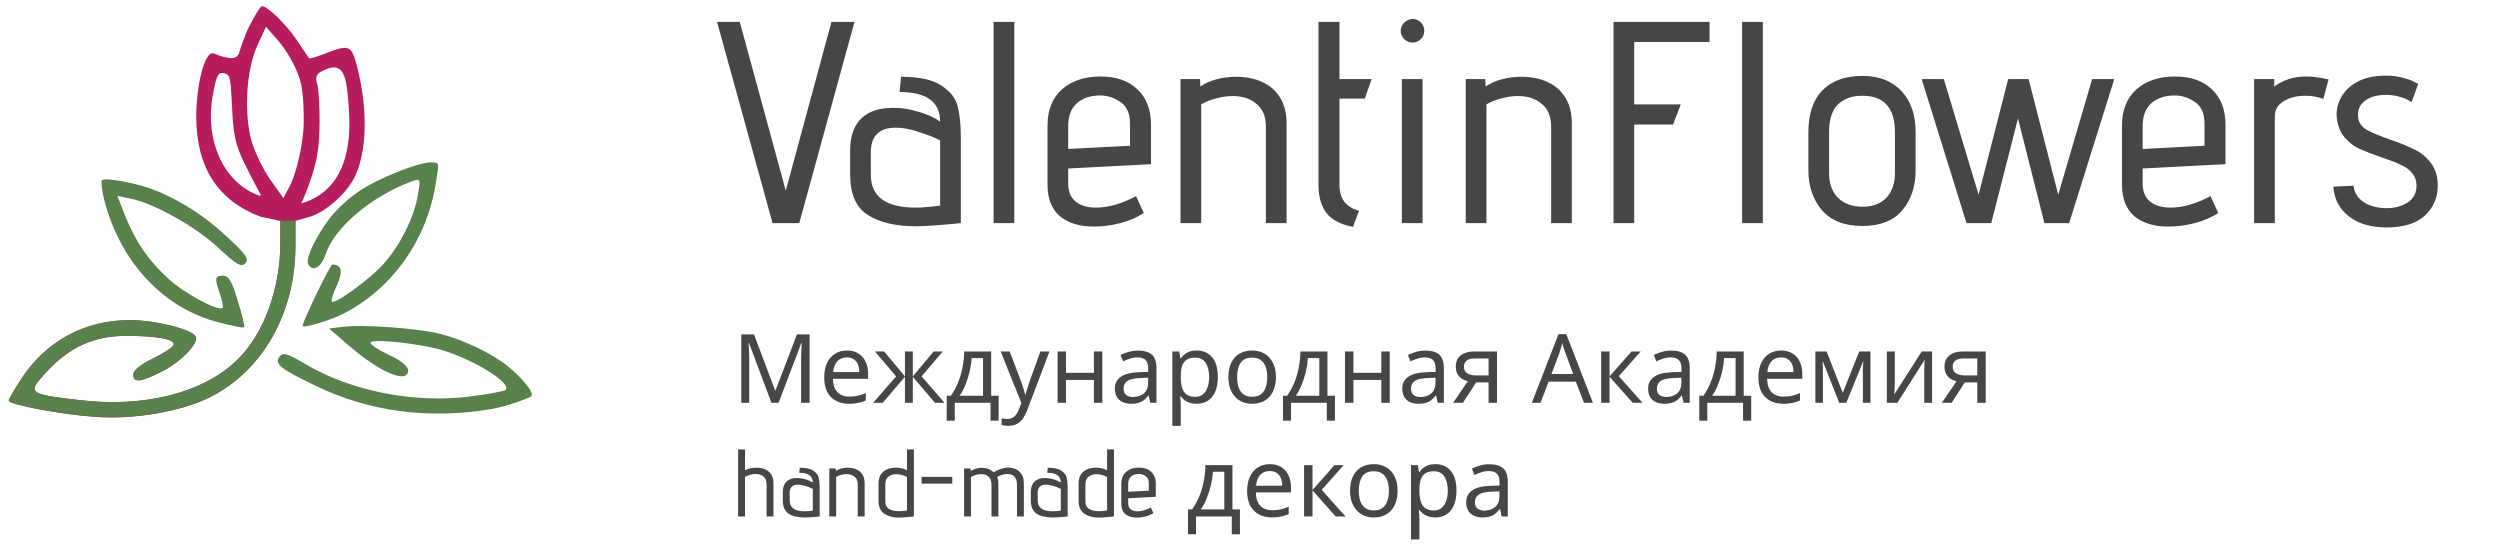
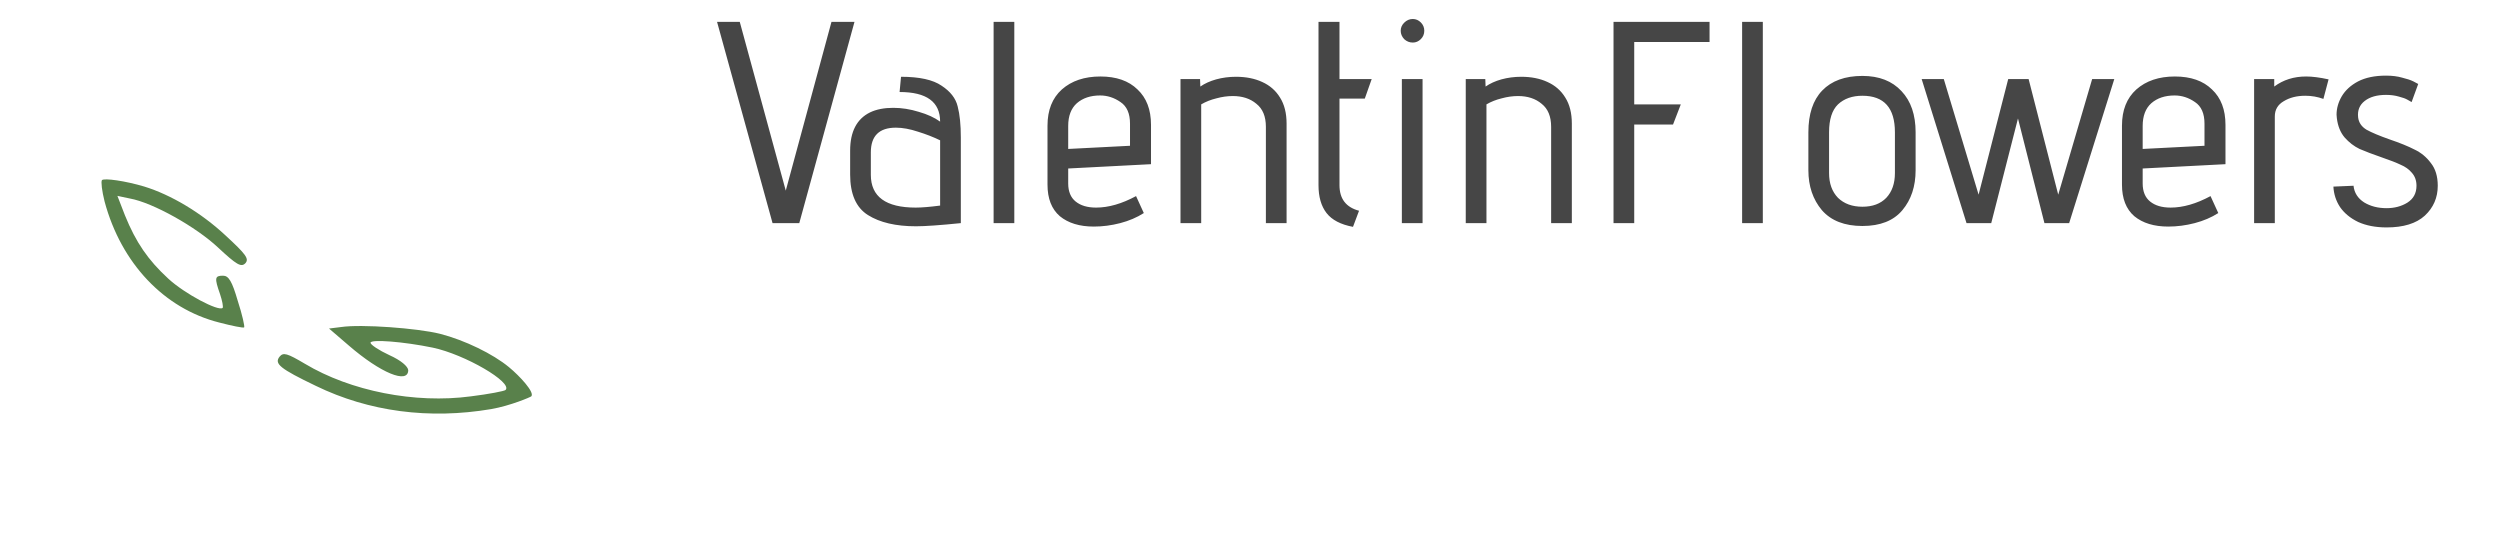
<svg xmlns="http://www.w3.org/2000/svg" width="242" height="53" viewBox="0 0 242 53" fill="none">
  <path d="M69.411 2.117H71.609L76.062 18.453L80.487 2.117H82.714L77.37 21.598H74.782L69.411 2.117ZM93.008 21.598C91.004 21.802 89.557 21.904 88.667 21.904C86.719 21.904 85.169 21.542 84.019 20.818C82.869 20.095 82.294 18.787 82.294 16.894V14.585C82.294 12.748 82.934 11.514 84.214 10.883C84.826 10.586 85.578 10.438 86.468 10.438C87.284 10.438 88.11 10.568 88.945 10.828C89.78 11.069 90.466 11.384 91.004 11.774C91.004 9.863 89.696 8.907 87.08 8.907L87.219 7.432C89.001 7.432 90.309 7.72 91.144 8.295C91.997 8.852 92.516 9.519 92.702 10.299C92.906 11.078 93.008 12.08 93.008 13.304V21.598ZM91.004 13.583C90.355 13.267 89.641 12.989 88.862 12.748C88.082 12.488 87.368 12.358 86.719 12.358C85.105 12.358 84.297 13.156 84.297 14.752V16.922C84.297 19.037 85.745 20.095 88.639 20.095C89.214 20.095 90.002 20.03 91.004 19.9V13.583ZM96.181 2.117H98.185V21.598H96.181V2.117ZM110.721 20.624C110.053 21.05 109.293 21.375 108.439 21.598C107.586 21.82 106.732 21.932 105.879 21.932C104.506 21.932 103.411 21.598 102.595 20.93C101.797 20.243 101.398 19.223 101.398 17.868V12.163C101.398 10.661 101.862 9.492 102.79 8.657C103.736 7.822 104.979 7.404 106.519 7.404C108.059 7.404 109.256 7.822 110.109 8.657C110.981 9.473 111.417 10.614 111.417 12.08V15.893L103.402 16.31V17.757C103.402 18.536 103.643 19.121 104.126 19.51C104.608 19.9 105.267 20.095 106.102 20.095C107.307 20.095 108.597 19.724 109.97 18.982L110.721 20.624ZM109.385 11.969C109.385 10.985 109.079 10.289 108.467 9.881C107.855 9.455 107.196 9.241 106.491 9.241C105.563 9.241 104.812 9.492 104.237 9.993C103.68 10.493 103.402 11.226 103.402 12.191V14.418L109.385 14.111V11.969ZM122.538 12.275C122.538 11.273 122.232 10.531 121.619 10.048C121.026 9.547 120.265 9.297 119.337 9.297C118.818 9.297 118.289 9.371 117.751 9.519C117.213 9.649 116.721 9.844 116.276 10.104V21.598H114.272V7.655H116.165L116.192 8.378C116.619 8.082 117.129 7.85 117.723 7.683C118.335 7.516 118.975 7.432 119.643 7.432C120.608 7.432 121.452 7.599 122.176 7.933C122.918 8.267 123.493 8.768 123.901 9.436C124.328 10.104 124.541 10.948 124.541 11.969V21.598H122.538V12.275ZM130.97 21.959C129.783 21.737 128.929 21.291 128.41 20.624C127.89 19.956 127.631 19.056 127.631 17.924V2.117H129.662V7.655H132.779L132.111 9.547H129.662V17.924C129.662 19.241 130.293 20.067 131.555 20.401L130.97 21.959ZM136.758 4.12C136.442 4.12 136.164 4.009 135.923 3.786C135.7 3.545 135.589 3.276 135.589 2.979C135.589 2.683 135.7 2.423 135.923 2.2C136.164 1.959 136.442 1.838 136.758 1.838C137.054 1.838 137.314 1.95 137.537 2.172C137.759 2.395 137.871 2.664 137.871 2.979C137.871 3.295 137.759 3.564 137.537 3.786C137.314 4.009 137.054 4.12 136.758 4.12ZM135.7 7.655H137.704V21.598H135.7V7.655ZM150.15 12.275C150.15 11.273 149.844 10.531 149.232 10.048C148.638 9.547 147.877 9.297 146.95 9.297C146.43 9.297 145.902 9.371 145.364 9.519C144.825 9.649 144.334 9.844 143.889 10.104V21.598H141.885V7.655H143.777L143.805 8.378C144.232 8.082 144.742 7.85 145.336 7.683C145.948 7.516 146.588 7.432 147.256 7.432C148.221 7.432 149.065 7.599 149.788 7.933C150.531 8.267 151.106 8.768 151.514 9.436C151.941 10.104 152.154 10.948 152.154 11.969V21.598H150.15V12.275ZM156.189 2.117H165.485V4.065H158.193V10.104H162.702L161.95 12.052H158.193V21.598H156.189V2.117ZM168.637 2.117H170.641V21.598H168.637V2.117ZM185.431 16.477C185.431 18.035 185.005 19.325 184.151 20.345C183.298 21.366 182.008 21.876 180.283 21.876C178.557 21.876 177.249 21.366 176.359 20.345C175.487 19.306 175.051 18.017 175.051 16.477V12.803C175.051 11.041 175.496 9.696 176.387 8.768C177.296 7.822 178.594 7.349 180.283 7.349C181.897 7.349 183.159 7.84 184.068 8.824C184.977 9.788 185.431 11.115 185.431 12.803V16.477ZM183.428 12.803C183.428 10.447 182.379 9.269 180.283 9.269C179.299 9.269 178.511 9.547 177.917 10.104C177.342 10.661 177.054 11.56 177.054 12.803V16.755C177.054 17.757 177.342 18.555 177.917 19.149C178.511 19.724 179.299 20.011 180.283 20.011C181.266 20.011 182.036 19.724 182.593 19.149C183.149 18.555 183.428 17.757 183.428 16.755V12.803ZM195.34 11.467L192.752 21.598H190.359L186.017 7.655H188.16L191.528 18.843L194.394 7.655H196.37L199.236 18.843L202.52 7.655H204.663L200.294 21.598H197.901L195.34 11.467ZM214.73 20.624C214.062 21.05 213.302 21.375 212.448 21.598C211.595 21.82 210.741 21.932 209.888 21.932C208.515 21.932 207.42 21.598 206.604 20.93C205.806 20.243 205.407 19.223 205.407 17.868V12.163C205.407 10.661 205.871 9.492 206.799 8.657C207.745 7.822 208.988 7.404 210.528 7.404C212.068 7.404 213.265 7.822 214.118 8.657C214.99 9.473 215.426 10.614 215.426 12.08V15.893L207.411 16.31V17.757C207.411 18.536 207.652 19.121 208.135 19.51C208.617 19.9 209.276 20.095 210.111 20.095C211.317 20.095 212.606 19.724 213.979 18.982L214.73 20.624ZM213.395 11.969C213.395 10.985 213.088 10.289 212.476 9.881C211.864 9.455 211.205 9.241 210.5 9.241C209.573 9.241 208.821 9.492 208.246 9.993C207.689 10.493 207.411 11.226 207.411 12.191V14.418L213.395 14.111V11.969ZM218.198 7.655H220.146V8.378C221.018 7.729 222.048 7.404 223.235 7.404C223.829 7.404 224.552 7.497 225.406 7.683L224.905 9.575C224.348 9.371 223.764 9.269 223.152 9.269C222.335 9.269 221.639 9.445 221.064 9.798C220.489 10.132 220.202 10.623 220.202 11.273V21.598H218.198V7.655ZM227.821 17.98C227.895 18.666 228.238 19.204 228.851 19.594C229.463 19.965 230.186 20.151 231.021 20.151C231.782 20.151 232.45 19.974 233.025 19.622C233.619 19.251 233.916 18.703 233.916 17.98C233.916 17.479 233.767 17.061 233.47 16.727C233.192 16.393 232.83 16.134 232.385 15.948C231.958 15.744 231.365 15.512 230.604 15.252C229.695 14.937 228.962 14.659 228.405 14.418C227.867 14.158 227.385 13.787 226.958 13.304C226.55 12.822 226.3 12.2 226.207 11.44L226.179 11.106C226.179 10.493 226.346 9.9 226.68 9.325C227.032 8.731 227.561 8.249 228.266 7.877C228.99 7.506 229.89 7.321 230.966 7.321C231.559 7.321 232.079 7.386 232.524 7.516C232.988 7.627 233.35 7.748 233.61 7.877C233.869 8.007 234.027 8.091 234.083 8.128L233.443 9.881C233.387 9.844 233.257 9.77 233.053 9.659C232.867 9.547 232.589 9.445 232.218 9.352C231.847 9.241 231.43 9.185 230.966 9.185C230.094 9.185 229.407 9.38 228.906 9.77C228.405 10.159 228.192 10.688 228.266 11.356C228.322 11.857 228.591 12.256 229.073 12.553C229.574 12.831 230.326 13.147 231.327 13.499C232.311 13.833 233.109 14.158 233.721 14.473C234.352 14.77 234.88 15.206 235.307 15.781C235.752 16.338 235.975 17.071 235.975 17.98C235.975 19.13 235.558 20.095 234.723 20.874C233.888 21.635 232.654 22.015 231.021 22.015C229.964 22.015 229.045 21.839 228.266 21.486C227.505 21.115 226.921 20.633 226.513 20.039C226.123 19.445 225.91 18.787 225.873 18.063L227.821 17.98Z" fill="#464646" />
-   <path d="M74.678 38.994L72.498 33.187H72.461C72.474 33.311 72.483 33.468 72.489 33.66C72.501 33.852 72.511 34.062 72.517 34.291C72.523 34.514 72.526 34.742 72.526 34.977V38.994H71.756V32.371H72.99L75.031 37.797H75.068L77.146 32.371H78.371V38.994H77.545V34.922C77.545 34.705 77.548 34.492 77.554 34.282C77.56 34.065 77.57 33.864 77.582 33.679C77.594 33.487 77.604 33.326 77.61 33.196H77.573L75.365 38.994H74.678ZM81.981 33.929C82.408 33.929 82.773 34.022 83.076 34.207C83.385 34.393 83.62 34.656 83.781 34.996C83.948 35.33 84.031 35.723 84.031 36.174V36.666H80.627C80.639 37.228 80.781 37.658 81.054 37.955C81.332 38.246 81.718 38.391 82.213 38.391C82.529 38.391 82.807 38.363 83.048 38.308C83.296 38.246 83.549 38.159 83.809 38.048V38.762C83.555 38.873 83.305 38.954 83.057 39.003C82.81 39.059 82.516 39.087 82.176 39.087C81.706 39.087 81.289 38.991 80.924 38.799C80.565 38.608 80.284 38.323 80.079 37.946C79.882 37.562 79.783 37.096 79.783 36.545C79.783 36.001 79.872 35.534 80.052 35.144C80.237 34.755 80.494 34.455 80.822 34.245C81.156 34.034 81.542 33.929 81.981 33.929ZM81.972 34.597C81.582 34.597 81.273 34.724 81.044 34.977C80.822 35.225 80.689 35.571 80.645 36.016H83.178C83.178 35.732 83.135 35.484 83.048 35.274C82.962 35.064 82.829 34.9 82.649 34.782C82.476 34.659 82.25 34.597 81.972 34.597ZM91.262 34.022L89.212 36.434L91.438 38.994H90.511L88.359 36.471V38.994H87.598V36.471L85.446 38.994H84.518L86.744 36.434L84.694 34.022H85.585L87.598 36.434V34.022H88.359V36.434L90.381 34.022H91.262ZM95.947 34.022V38.308H96.67V40.72H95.882V38.994H92.422V40.72H91.642V38.308H92.041C92.326 37.912 92.561 37.482 92.746 37.018C92.938 36.548 93.08 36.06 93.173 35.553C93.272 35.039 93.325 34.529 93.331 34.022H95.947ZM94.054 34.662C94.03 35.083 93.965 35.519 93.86 35.97C93.754 36.415 93.618 36.842 93.451 37.25C93.291 37.658 93.102 38.011 92.885 38.308H95.158V34.662H94.054ZM96.866 34.022H97.738L98.814 36.851C98.876 37.018 98.931 37.179 98.981 37.334C99.037 37.488 99.086 37.64 99.129 37.788C99.172 37.93 99.207 38.07 99.231 38.206H99.268C99.305 38.051 99.364 37.85 99.445 37.603C99.525 37.349 99.609 37.096 99.695 36.842L100.706 34.022H101.588L99.445 39.681C99.327 39.99 99.188 40.259 99.027 40.488C98.873 40.723 98.681 40.902 98.452 41.026C98.229 41.156 97.957 41.221 97.636 41.221C97.487 41.221 97.357 41.211 97.246 41.193C97.135 41.18 97.039 41.165 96.959 41.146V40.497C97.026 40.509 97.107 40.522 97.2 40.534C97.299 40.546 97.401 40.553 97.506 40.553C97.698 40.553 97.861 40.516 97.998 40.441C98.14 40.373 98.26 40.271 98.359 40.135C98.458 40.005 98.542 39.851 98.61 39.671L98.87 39.013L96.866 34.022ZM103.19 34.022V36.09H105.89V34.022H106.706V38.994H105.89V36.777H103.19V38.994H102.374V34.022H103.19ZM110.164 33.938C110.77 33.938 111.218 34.071 111.509 34.337C111.799 34.603 111.945 35.027 111.945 35.608V38.994H111.351L111.193 38.289H111.156C111.014 38.468 110.866 38.62 110.711 38.744C110.563 38.861 110.389 38.948 110.191 39.003C110 39.059 109.765 39.087 109.486 39.087C109.19 39.087 108.921 39.034 108.679 38.929C108.444 38.824 108.259 38.663 108.123 38.447C107.987 38.224 107.919 37.946 107.919 37.612C107.919 37.117 108.114 36.737 108.503 36.471C108.893 36.199 109.493 36.05 110.303 36.026L111.147 35.998V35.701C111.147 35.287 111.057 34.999 110.878 34.838C110.699 34.677 110.445 34.597 110.117 34.597C109.858 34.597 109.61 34.637 109.375 34.718C109.14 34.792 108.921 34.878 108.717 34.977L108.466 34.365C108.682 34.248 108.939 34.149 109.236 34.068C109.533 33.982 109.842 33.938 110.164 33.938ZM110.405 36.592C109.786 36.616 109.357 36.715 109.115 36.888C108.88 37.062 108.763 37.306 108.763 37.621C108.763 37.9 108.846 38.104 109.013 38.233C109.187 38.363 109.406 38.428 109.672 38.428C110.093 38.428 110.442 38.314 110.72 38.085C110.999 37.85 111.138 37.491 111.138 37.009V36.564L110.405 36.592ZM115.846 33.929C116.458 33.929 116.95 34.142 117.321 34.569C117.698 34.996 117.887 35.639 117.887 36.499C117.887 37.062 117.8 37.538 117.627 37.927C117.46 38.311 117.222 38.601 116.913 38.799C116.61 38.991 116.251 39.087 115.837 39.087C115.583 39.087 115.357 39.053 115.16 38.985C114.962 38.917 114.792 38.83 114.649 38.725C114.513 38.614 114.396 38.493 114.297 38.363H114.241C114.254 38.468 114.266 38.601 114.278 38.762C114.291 38.923 114.297 39.062 114.297 39.18V41.221H113.481V34.022H114.148L114.26 34.699H114.297C114.396 34.557 114.513 34.427 114.649 34.309C114.792 34.192 114.959 34.099 115.15 34.031C115.348 33.963 115.58 33.929 115.846 33.929ZM115.698 34.616C115.364 34.616 115.095 34.681 114.891 34.81C114.686 34.934 114.538 35.123 114.445 35.376C114.353 35.63 114.303 35.951 114.297 36.341V36.499C114.297 36.907 114.34 37.253 114.427 37.538C114.513 37.822 114.659 38.039 114.863 38.187C115.073 38.336 115.357 38.41 115.716 38.41C116.019 38.41 116.267 38.326 116.458 38.159C116.656 37.992 116.802 37.767 116.894 37.482C116.993 37.191 117.043 36.861 117.043 36.489C117.043 35.92 116.931 35.466 116.709 35.126C116.492 34.786 116.155 34.616 115.698 34.616ZM123.511 36.499C123.511 36.913 123.455 37.281 123.344 37.603C123.239 37.918 123.084 38.187 122.88 38.41C122.682 38.632 122.438 38.802 122.147 38.92C121.863 39.031 121.544 39.087 121.192 39.087C120.864 39.087 120.561 39.031 120.282 38.92C120.004 38.802 119.763 38.632 119.559 38.41C119.355 38.187 119.194 37.918 119.077 37.603C118.965 37.281 118.91 36.913 118.91 36.499C118.91 35.948 119.002 35.484 119.188 35.107C119.373 34.724 119.639 34.433 119.986 34.235C120.332 34.031 120.743 33.929 121.219 33.929C121.671 33.929 122.067 34.031 122.407 34.235C122.753 34.433 123.022 34.724 123.214 35.107C123.412 35.484 123.511 35.948 123.511 36.499ZM119.754 36.499C119.754 36.888 119.803 37.228 119.902 37.519C120.007 37.804 120.168 38.023 120.385 38.178C120.601 38.332 120.876 38.41 121.21 38.41C121.544 38.41 121.819 38.332 122.036 38.178C122.252 38.023 122.41 37.804 122.509 37.519C122.614 37.228 122.667 36.888 122.667 36.499C122.667 36.103 122.614 35.766 122.509 35.488C122.404 35.209 122.243 34.996 122.026 34.847C121.816 34.693 121.541 34.616 121.201 34.616C120.694 34.616 120.326 34.782 120.097 35.117C119.868 35.45 119.754 35.911 119.754 36.499ZM128.497 34.022V38.308H129.22V40.72H128.432V38.994H124.972V40.72H124.192V38.308H124.591C124.876 37.912 125.111 37.482 125.296 37.018C125.488 36.548 125.63 36.06 125.723 35.553C125.822 35.039 125.874 34.529 125.881 34.022H128.497ZM126.604 34.662C126.579 35.083 126.515 35.519 126.409 35.97C126.304 36.415 126.168 36.842 126.001 37.25C125.84 37.658 125.652 38.011 125.435 38.308H127.708V34.662H126.604ZM131.011 34.022V36.09H133.711V34.022H134.527V38.994H133.711V36.777H131.011V38.994H130.195V34.022H131.011ZM137.985 33.938C138.591 33.938 139.039 34.071 139.33 34.337C139.62 34.603 139.766 35.027 139.766 35.608V38.994H139.172L139.014 38.289H138.977C138.835 38.468 138.687 38.62 138.532 38.744C138.383 38.861 138.21 38.948 138.012 39.003C137.821 39.059 137.586 39.087 137.307 39.087C137.011 39.087 136.742 39.034 136.5 38.929C136.265 38.824 136.08 38.663 135.944 38.447C135.808 38.224 135.74 37.946 135.74 37.612C135.74 37.117 135.934 36.737 136.324 36.471C136.714 36.199 137.314 36.05 138.124 36.026L138.968 35.998V35.701C138.968 35.287 138.878 34.999 138.699 34.838C138.52 34.677 138.266 34.597 137.938 34.597C137.678 34.597 137.431 34.637 137.196 34.718C136.961 34.792 136.742 34.878 136.537 34.977L136.287 34.365C136.503 34.248 136.76 34.149 137.057 34.068C137.354 33.982 137.663 33.938 137.985 33.938ZM138.226 36.592C137.607 36.616 137.178 36.715 136.936 36.888C136.701 37.062 136.584 37.306 136.584 37.621C136.584 37.9 136.667 38.104 136.834 38.233C137.007 38.363 137.227 38.428 137.493 38.428C137.913 38.428 138.263 38.314 138.541 38.085C138.819 37.85 138.959 37.491 138.959 37.009V36.564L138.226 36.592ZM141.608 38.994H140.661L142.081 36.907C141.889 36.857 141.703 36.78 141.524 36.675C141.345 36.564 141.199 36.412 141.088 36.22C140.977 36.023 140.921 35.778 140.921 35.488C140.921 35.011 141.082 34.65 141.403 34.402C141.725 34.149 142.152 34.022 142.684 34.022H144.91V38.994H144.094V37.018H142.888L141.608 38.994ZM141.71 35.497C141.71 35.781 141.815 35.995 142.025 36.137C142.241 36.273 142.541 36.341 142.925 36.341H144.094V34.699H142.767C142.39 34.699 142.118 34.773 141.951 34.922C141.79 35.07 141.71 35.262 141.71 35.497ZM153.332 38.994L152.535 36.944H149.909L149.121 38.994H148.277L150.865 32.343H151.616L154.195 38.994H153.332ZM151.542 34.198C151.523 34.149 151.493 34.059 151.449 33.929C151.406 33.799 151.363 33.666 151.319 33.53C151.282 33.388 151.251 33.28 151.227 33.206C151.196 33.329 151.162 33.456 151.125 33.586C151.094 33.709 151.06 33.824 151.023 33.929C150.992 34.034 150.964 34.124 150.939 34.198L150.188 36.202H152.284L151.542 34.198ZM157.931 34.022H158.821L156.697 36.415L158.997 38.994H158.051L155.806 36.471V38.994H154.99V34.022H155.806V36.434L157.931 34.022ZM161.783 33.938C162.389 33.938 162.838 34.071 163.128 34.337C163.419 34.603 163.564 35.027 163.564 35.608V38.994H162.971L162.813 38.289H162.776C162.634 38.468 162.485 38.62 162.331 38.744C162.182 38.861 162.009 38.948 161.811 39.003C161.619 39.059 161.384 39.087 161.106 39.087C160.809 39.087 160.54 39.034 160.299 38.929C160.064 38.824 159.878 38.663 159.742 38.447C159.606 38.224 159.538 37.946 159.538 37.612C159.538 37.117 159.733 36.737 160.123 36.471C160.512 36.199 161.112 36.05 161.922 36.026L162.767 35.998V35.701C162.767 35.287 162.677 34.999 162.497 34.838C162.318 34.677 162.065 34.597 161.737 34.597C161.477 34.597 161.23 34.637 160.995 34.718C160.76 34.792 160.54 34.878 160.336 34.977L160.086 34.365C160.302 34.248 160.559 34.149 160.856 34.068C161.152 33.982 161.462 33.938 161.783 33.938ZM162.024 36.592C161.406 36.616 160.976 36.715 160.735 36.888C160.5 37.062 160.382 37.306 160.382 37.621C160.382 37.9 160.466 38.104 160.633 38.233C160.806 38.363 161.026 38.428 161.292 38.428C161.712 38.428 162.061 38.314 162.34 38.085C162.618 37.85 162.757 37.491 162.757 37.009V36.564L162.024 36.592ZM168.792 34.022V38.308H169.516V40.72H168.727V38.994H165.267V40.72H164.488V38.308H164.887C165.171 37.912 165.406 37.482 165.592 37.018C165.783 36.548 165.926 36.06 166.018 35.553C166.117 35.039 166.17 34.529 166.176 34.022H168.792ZM166.9 34.662C166.875 35.083 166.81 35.519 166.705 35.97C166.6 36.415 166.464 36.842 166.297 37.25C166.136 37.658 165.947 38.011 165.731 38.308H168.004V34.662H166.9ZM172.411 33.929C172.837 33.929 173.202 34.022 173.505 34.207C173.814 34.393 174.049 34.656 174.21 34.996C174.377 35.33 174.461 35.723 174.461 36.174V36.666H171.056C171.069 37.228 171.211 37.658 171.483 37.955C171.761 38.246 172.148 38.391 172.642 38.391C172.958 38.391 173.236 38.363 173.477 38.308C173.725 38.246 173.978 38.159 174.238 38.048V38.762C173.984 38.873 173.734 38.954 173.487 39.003C173.239 39.059 172.945 39.087 172.605 39.087C172.135 39.087 171.718 38.991 171.353 38.799C170.994 38.608 170.713 38.323 170.509 37.946C170.311 37.562 170.212 37.096 170.212 36.545C170.212 36.001 170.302 35.534 170.481 35.144C170.667 34.755 170.923 34.455 171.251 34.245C171.585 34.034 171.971 33.929 172.411 33.929ZM172.401 34.597C172.012 34.597 171.702 34.724 171.474 34.977C171.251 35.225 171.118 35.571 171.075 36.016H173.607C173.607 35.732 173.564 35.484 173.477 35.274C173.391 35.064 173.258 34.9 173.078 34.782C172.905 34.659 172.68 34.597 172.401 34.597ZM181.061 34.022V38.994H180.328V35.822C180.328 35.692 180.331 35.556 180.337 35.413C180.349 35.271 180.362 35.132 180.374 34.996H180.346L178.723 38.994H178.036L176.459 34.996H176.432C176.444 35.132 176.45 35.271 176.45 35.413C176.456 35.556 176.459 35.701 176.459 35.849V38.994H175.727V34.022H176.812L178.38 38.02L179.975 34.022H181.061ZM183.418 37.055C183.418 37.111 183.415 37.191 183.408 37.297C183.408 37.395 183.405 37.504 183.399 37.621C183.393 37.733 183.387 37.841 183.381 37.946C183.374 38.045 183.368 38.125 183.362 38.187L186.024 34.022H187.026V38.994H186.266V36.063C186.266 35.964 186.266 35.834 186.266 35.673C186.272 35.512 186.278 35.355 186.284 35.2C186.29 35.039 186.297 34.919 186.303 34.838L183.659 38.994H182.648V34.022H183.418V37.055ZM188.915 38.994H187.969L189.388 36.907C189.196 36.857 189.011 36.78 188.831 36.675C188.652 36.564 188.507 36.412 188.395 36.22C188.284 36.023 188.228 35.778 188.228 35.488C188.228 35.011 188.389 34.65 188.711 34.402C189.032 34.149 189.459 34.022 189.991 34.022H192.217V38.994H191.401V37.018H190.195L188.915 38.994ZM189.017 35.497C189.017 35.781 189.122 35.995 189.332 36.137C189.549 36.273 189.849 36.341 190.232 36.341H191.401V34.699H190.074C189.697 34.699 189.425 34.773 189.258 34.922C189.097 35.07 189.017 35.262 189.017 35.497ZM74.205 46.914C74.205 46.549 74.106 46.287 73.909 46.126C73.711 45.965 73.457 45.885 73.148 45.885C72.968 45.885 72.786 45.909 72.6 45.959C72.415 46.008 72.254 46.073 72.118 46.154V49.994H71.45V43.501H72.118V45.532C72.248 45.452 72.409 45.39 72.6 45.346C72.798 45.297 73.002 45.272 73.213 45.272C73.565 45.272 73.856 45.328 74.085 45.439C74.332 45.551 74.524 45.718 74.66 45.94C74.802 46.163 74.873 46.444 74.873 46.784V49.994H74.205V46.914ZM79.346 49.994C78.678 50.062 78.196 50.096 77.899 50.096C77.25 50.096 76.733 49.976 76.35 49.734C75.966 49.493 75.775 49.057 75.775 48.426V47.656C75.775 47.044 75.988 46.633 76.415 46.423C76.619 46.324 76.869 46.274 77.166 46.274C77.438 46.274 77.713 46.318 77.992 46.404C78.27 46.484 78.499 46.59 78.678 46.719C78.678 46.083 78.242 45.764 77.37 45.764L77.417 45.272C78.01 45.272 78.446 45.368 78.725 45.56C79.009 45.745 79.182 45.968 79.244 46.228C79.312 46.488 79.346 46.822 79.346 47.23V49.994ZM78.678 47.322C78.462 47.217 78.224 47.125 77.964 47.044C77.704 46.958 77.466 46.914 77.25 46.914C76.712 46.914 76.442 47.18 76.442 47.712V48.436C76.442 49.141 76.925 49.493 77.89 49.493C78.081 49.493 78.344 49.472 78.678 49.428V47.322ZM83.029 46.886C83.029 46.553 82.927 46.305 82.723 46.144C82.525 45.977 82.271 45.894 81.962 45.894C81.789 45.894 81.613 45.919 81.433 45.968C81.254 46.011 81.09 46.076 80.942 46.163V49.994H80.274V45.346H80.905L80.914 45.588C81.056 45.489 81.226 45.411 81.424 45.356C81.628 45.3 81.842 45.272 82.064 45.272C82.386 45.272 82.667 45.328 82.908 45.439C83.156 45.551 83.347 45.718 83.484 45.94C83.626 46.163 83.697 46.444 83.697 46.784V49.994H83.029V46.886ZM85.042 46.784C85.042 46.135 85.305 45.69 85.831 45.449C86.084 45.331 86.381 45.272 86.721 45.272C86.931 45.272 87.132 45.297 87.324 45.346C87.516 45.39 87.674 45.452 87.797 45.532V43.501H88.465V49.994L87.955 50.041C87.553 50.084 87.237 50.105 87.009 50.105C86.78 50.105 86.563 50.084 86.359 50.041C86.161 49.997 85.963 49.926 85.766 49.827C85.543 49.716 85.367 49.552 85.237 49.336C85.107 49.119 85.042 48.853 85.042 48.538V46.784ZM87.797 46.172C87.649 46.092 87.482 46.027 87.296 45.977C87.117 45.928 86.941 45.903 86.767 45.903C86.452 45.903 86.195 45.983 85.998 46.144C85.8 46.305 85.701 46.562 85.701 46.914V48.566C85.701 48.887 85.821 49.122 86.062 49.271C86.304 49.413 86.622 49.484 87.018 49.484C87.253 49.484 87.513 49.459 87.797 49.41V46.172ZM89.211 46.163H92.18V46.812H89.211V46.163ZM98.443 46.924C98.443 46.565 98.359 46.302 98.192 46.135C98.032 45.968 97.812 45.885 97.534 45.885C97.317 45.885 97.076 45.934 96.81 46.033L96.523 46.172C96.603 46.345 96.643 46.54 96.643 46.757V49.994H95.975V46.933C95.975 46.574 95.882 46.311 95.697 46.144C95.518 45.977 95.283 45.894 94.992 45.894C94.664 45.894 94.33 45.987 93.99 46.172V49.994H93.322V45.346H93.953L93.962 45.578C94.321 45.381 94.686 45.282 95.057 45.282C95.515 45.282 95.886 45.427 96.17 45.718C96.257 45.668 96.387 45.6 96.56 45.514C96.925 45.346 97.277 45.263 97.617 45.263C98.056 45.263 98.415 45.399 98.693 45.671C98.972 45.937 99.111 46.308 99.111 46.784V49.994H98.443V46.924ZM103.353 49.994C102.685 50.062 102.203 50.096 101.906 50.096C101.257 50.096 100.74 49.976 100.357 49.734C99.973 49.493 99.782 49.057 99.782 48.426V47.656C99.782 47.044 99.995 46.633 100.422 46.423C100.626 46.324 100.876 46.274 101.173 46.274C101.445 46.274 101.72 46.318 101.999 46.404C102.277 46.484 102.506 46.59 102.685 46.719C102.685 46.083 102.249 45.764 101.377 45.764L101.424 45.272C102.017 45.272 102.453 45.368 102.732 45.56C103.016 45.745 103.189 45.968 103.251 46.228C103.319 46.488 103.353 46.822 103.353 47.23V49.994ZM102.685 47.322C102.469 47.217 102.231 47.125 101.971 47.044C101.711 46.958 101.473 46.914 101.257 46.914C100.719 46.914 100.449 47.18 100.449 47.712V48.436C100.449 49.141 100.932 49.493 101.897 49.493C102.088 49.493 102.351 49.472 102.685 49.428V47.322ZM104.411 46.784C104.411 46.135 104.674 45.69 105.199 45.449C105.453 45.331 105.75 45.272 106.09 45.272C106.3 45.272 106.501 45.297 106.693 45.346C106.884 45.39 107.042 45.452 107.166 45.532V43.501H107.834V49.994L107.324 50.041C106.922 50.084 106.606 50.105 106.377 50.105C106.149 50.105 105.932 50.084 105.728 50.041C105.53 49.997 105.332 49.926 105.134 49.827C104.912 49.716 104.735 49.552 104.605 49.336C104.476 49.119 104.411 48.853 104.411 48.538V46.784ZM107.166 46.172C107.017 46.092 106.85 46.027 106.665 45.977C106.486 45.928 106.309 45.903 106.136 45.903C105.821 45.903 105.564 45.983 105.366 46.144C105.168 46.305 105.069 46.562 105.069 46.914V48.566C105.069 48.887 105.19 49.122 105.431 49.271C105.672 49.413 105.991 49.484 106.387 49.484C106.622 49.484 106.881 49.459 107.166 49.41V46.172ZM111.649 49.669C111.426 49.812 111.173 49.92 110.888 49.994C110.604 50.068 110.319 50.105 110.035 50.105C109.577 50.105 109.212 49.994 108.94 49.772C108.674 49.543 108.541 49.203 108.541 48.751V46.849C108.541 46.348 108.696 45.959 109.005 45.681C109.321 45.402 109.735 45.263 110.248 45.263C110.762 45.263 111.161 45.402 111.445 45.681C111.736 45.953 111.881 46.333 111.881 46.822V48.092L109.209 48.232V48.714C109.209 48.974 109.29 49.169 109.451 49.298C109.611 49.428 109.831 49.493 110.109 49.493C110.511 49.493 110.941 49.37 111.399 49.122L111.649 49.669ZM111.204 46.784C111.204 46.457 111.102 46.225 110.898 46.089C110.694 45.946 110.474 45.875 110.239 45.875C109.93 45.875 109.679 45.959 109.488 46.126C109.302 46.293 109.209 46.537 109.209 46.859V47.601L111.204 47.499V46.784ZM119.302 45.022V49.308H120.025V51.72H119.237V49.994H115.776V51.72H114.997V49.308H115.396C115.681 48.912 115.916 48.482 116.101 48.018C116.293 47.548 116.435 47.06 116.528 46.553C116.627 46.039 116.679 45.529 116.686 45.022H119.302ZM117.409 45.662C117.384 46.083 117.319 46.519 117.214 46.97C117.109 47.415 116.973 47.842 116.806 48.25C116.645 48.658 116.457 49.011 116.24 49.308H118.513V45.662H117.409ZM122.92 44.929C123.347 44.929 123.712 45.022 124.015 45.207C124.324 45.393 124.559 45.656 124.72 45.996C124.887 46.33 124.97 46.723 124.97 47.174V47.666H121.566C121.578 48.228 121.72 48.658 121.992 48.955C122.271 49.246 122.657 49.391 123.152 49.391C123.467 49.391 123.746 49.363 123.987 49.308C124.234 49.246 124.488 49.159 124.747 49.048V49.762C124.494 49.873 124.243 49.954 123.996 50.003C123.749 50.059 123.455 50.087 123.115 50.087C122.645 50.087 122.227 49.991 121.862 49.799C121.504 49.608 121.222 49.323 121.018 48.946C120.82 48.562 120.721 48.096 120.721 47.545C120.721 47.001 120.811 46.534 120.99 46.144C121.176 45.755 121.433 45.455 121.76 45.245C122.094 45.034 122.481 44.929 122.92 44.929ZM122.911 45.597C122.521 45.597 122.212 45.724 121.983 45.977C121.76 46.225 121.627 46.571 121.584 47.016H124.117C124.117 46.732 124.073 46.484 123.987 46.274C123.9 46.064 123.767 45.9 123.588 45.782C123.415 45.659 123.189 45.597 122.911 45.597ZM129.177 45.022H130.067L127.943 47.415L130.243 49.994H129.297L127.052 47.471V49.994H126.236V45.022H127.052V47.434L129.177 45.022ZM135.288 47.499C135.288 47.913 135.232 48.281 135.121 48.603C135.016 48.918 134.861 49.187 134.657 49.41C134.459 49.632 134.215 49.802 133.924 49.92C133.64 50.031 133.321 50.087 132.969 50.087C132.641 50.087 132.338 50.031 132.059 49.92C131.781 49.802 131.54 49.632 131.336 49.41C131.132 49.187 130.971 48.918 130.854 48.603C130.742 48.281 130.687 47.913 130.687 47.499C130.687 46.948 130.779 46.484 130.965 46.107C131.15 45.724 131.416 45.433 131.763 45.235C132.109 45.031 132.52 44.929 132.996 44.929C133.448 44.929 133.844 45.031 134.184 45.235C134.53 45.433 134.799 45.724 134.991 46.107C135.189 46.484 135.288 46.948 135.288 47.499ZM131.531 47.499C131.531 47.888 131.58 48.228 131.679 48.519C131.784 48.804 131.945 49.023 132.162 49.178C132.378 49.332 132.653 49.41 132.987 49.41C133.321 49.41 133.596 49.332 133.813 49.178C134.029 49.023 134.187 48.804 134.286 48.519C134.391 48.228 134.444 47.888 134.444 47.499C134.444 47.103 134.391 46.766 134.286 46.488C134.181 46.209 134.02 45.996 133.803 45.847C133.593 45.693 133.318 45.616 132.978 45.616C132.471 45.616 132.103 45.782 131.874 46.117C131.645 46.45 131.531 46.911 131.531 47.499ZM138.947 44.929C139.559 44.929 140.051 45.142 140.422 45.569C140.799 45.996 140.988 46.639 140.988 47.499C140.988 48.062 140.901 48.538 140.728 48.927C140.561 49.311 140.323 49.601 140.014 49.799C139.711 49.991 139.352 50.087 138.938 50.087C138.684 50.087 138.459 50.053 138.261 49.985C138.063 49.917 137.893 49.83 137.75 49.725C137.614 49.614 137.497 49.493 137.398 49.363H137.342C137.355 49.468 137.367 49.601 137.379 49.762C137.392 49.923 137.398 50.062 137.398 50.18V52.221H136.582V45.022H137.249L137.361 45.699H137.398C137.497 45.557 137.614 45.427 137.75 45.309C137.893 45.192 138.06 45.099 138.251 45.031C138.449 44.963 138.681 44.929 138.947 44.929ZM138.799 45.616C138.465 45.616 138.196 45.681 137.992 45.81C137.788 45.934 137.639 46.123 137.546 46.376C137.454 46.63 137.404 46.951 137.398 47.341V47.499C137.398 47.907 137.441 48.253 137.528 48.538C137.614 48.822 137.76 49.039 137.964 49.187C138.174 49.336 138.459 49.41 138.817 49.41C139.12 49.41 139.368 49.326 139.559 49.159C139.757 48.992 139.903 48.767 139.995 48.482C140.094 48.191 140.144 47.861 140.144 47.489C140.144 46.92 140.032 46.466 139.81 46.126C139.593 45.786 139.256 45.616 138.799 45.616ZM144.172 44.938C144.778 44.938 145.226 45.071 145.517 45.337C145.808 45.603 145.953 46.027 145.953 46.608V49.994H145.359L145.202 49.289H145.165C145.022 49.468 144.874 49.62 144.719 49.744C144.571 49.861 144.398 49.948 144.2 50.003C144.008 50.059 143.773 50.087 143.495 50.087C143.198 50.087 142.929 50.034 142.688 49.929C142.453 49.824 142.267 49.663 142.131 49.447C141.995 49.224 141.927 48.946 141.927 48.612C141.927 48.117 142.122 47.737 142.512 47.471C142.901 47.199 143.501 47.05 144.311 47.026L145.155 46.998V46.701C145.155 46.287 145.066 45.999 144.886 45.838C144.707 45.677 144.453 45.597 144.126 45.597C143.866 45.597 143.619 45.637 143.384 45.718C143.149 45.792 142.929 45.878 142.725 45.977L142.474 45.365C142.691 45.248 142.948 45.149 143.244 45.068C143.541 44.982 143.85 44.938 144.172 44.938ZM144.413 47.592C143.795 47.616 143.365 47.715 143.124 47.888C142.889 48.062 142.771 48.306 142.771 48.621C142.771 48.9 142.855 49.104 143.022 49.233C143.195 49.363 143.414 49.428 143.68 49.428C144.101 49.428 144.45 49.314 144.729 49.085C145.007 48.85 145.146 48.491 145.146 48.009V47.564L144.413 47.592Z" fill="#464646" />
  <g clip-path="url(#clip0_248_146072)">
-     <path d="M24.107 2.593C23.559 3.717 23.235 4.854 23.121 5.168C22.875 5.846 22.03 5.702 20.666 5.168C19.826 4.878 18.995 8.215 18.995 11.37C19.032 16.013 20.894 19.35 25.239 20.982L27.137 21.381V23.485C27.137 27.91 25.567 32.262 23.048 34.765C19.762 38.029 13.957 39.517 7.567 38.719C2.674 38.138 2.601 38.066 4.536 35.962C6.727 33.605 9.1 32.516 12.204 32.516C15.198 32.516 16.987 32.843 16.805 33.387C16.768 33.605 15.855 34.185 14.833 34.693C13.628 35.273 12.934 35.853 12.898 36.216C12.898 37.087 13.518 37.05 15.673 35.962C17.498 35.055 19.324 33.169 18.922 32.553C18.521 31.863 14.979 30.993 12.606 30.993C8.151 30.993 4.427 33.024 1.981 36.796C1.36 37.776 0.849 38.646 0.849 38.791C0.849 39.154 5.924 40.133 9.173 40.351C12.971 40.641 17.498 39.843 20.31 38.465C25.458 35.853 28.598 30.304 28.598 23.775V21.381L29.985 20.982C31.483 20.547 33.454 18.806 34.257 17.282C35.572 14.78 35.645 10.427 34.477 6.111C34.002 4.406 33.71 4.297 31.519 5.168C30.679 5.494 29.985 5.712 29.912 5.64C29.876 5.567 29.292 4.733 28.671 3.79C27.576 2.23 25.896 0.598 25.348 0.598C25.202 0.598 24.655 1.505 24.107 2.593ZM29.021 7.671C29.423 8.94 29.4 11.116 29.4 11.842C29.4 13.474 28.817 16.557 28.014 18.081L27.43 19.169L26.188 17.428C25.494 16.448 24.691 14.787 24.363 13.698C23.596 11.014 23.815 6.836 24.91 4.406L25.75 2.593L26.991 4.007C27.722 4.878 28.583 6.292 29.021 7.671ZM33.418 7.671C33.6 8.251 33.783 10.065 33.819 11.661C33.892 15.868 32.432 18.552 29.547 19.568C29 19.785 29.181 19.676 29.4 19.169C30.788 15.795 30.898 14.308 30.935 11.842C30.935 10.355 30.862 8.686 30.716 8.178C30.497 7.417 30.606 7.163 31.263 6.836C32.468 6.256 33.089 6.474 33.418 7.671ZM22.464 10.355C22.573 13.002 22.761 13.977 23.746 15.985C24.439 17.4 25.166 18.697 25.239 18.842C25.312 19.023 24.91 18.915 24.363 18.625C21.223 16.992 19.789 13.006 20.666 8.835C20.994 7.167 21.188 6.951 21.735 7.096C22.32 7.241 22.318 7.671 22.464 10.355Z" fill="#B61C5E" />
-     <path d="M27.137 23.473V21.369H28.598V23.763C28.598 30.292 25.458 35.842 20.31 38.453C17.498 39.831 12.971 40.629 9.173 40.339C5.924 40.121 0.849 39.142 0.849 38.779C0.849 38.634 1.36 37.764 1.981 36.785C4.427 33.012 8.151 30.981 12.606 30.981C14.979 30.981 18.521 31.852 18.922 32.541C19.324 33.157 17.498 35.044 15.673 35.95C13.518 37.038 12.898 37.075 12.898 36.204C12.934 35.842 13.628 35.261 14.833 34.681C15.855 34.173 16.768 33.593 16.805 33.375C16.987 32.831 15.198 32.505 12.204 32.505C9.1 32.505 6.727 33.593 4.536 35.95C2.601 38.054 2.674 38.127 7.567 38.707C13.957 39.505 19.762 38.018 23.048 34.753C25.567 32.251 27.137 27.898 27.137 23.473Z" fill="#59814B" />
-     <path d="M38.385 16.676C35.537 17.837 33.967 18.852 32.397 20.557C30.936 22.189 29.476 25.018 29.841 25.599C30.315 26.36 31.082 25.889 31.52 24.619C32.36 22.044 35.865 19.07 39.772 17.583C40.721 17.256 40.721 17.256 40.466 18.78C40.137 20.92 38.786 23.676 37.18 25.49C35.975 26.868 32.798 29.226 32.177 29.226C31.995 29.226 32.177 28.537 32.579 27.702C33.236 26.251 33.09 25.635 32.177 25.599C31.958 25.599 29.293 31.112 29.293 31.547C29.293 31.801 31.885 31.039 33.127 30.423C37.983 27.992 41.415 23.132 42.218 17.51C42.474 15.805 42.656 15.719 41.634 15.719C41.086 15.719 39.516 16.204 38.385 16.676Z" fill="#59814B" />
    <path d="M9.868 17.438C9.759 17.583 9.868 18.49 10.124 19.506C11.73 25.49 15.893 29.879 21.224 31.221C22.465 31.547 23.561 31.765 23.634 31.693C23.706 31.62 23.451 30.459 23.013 29.117C22.465 27.231 22.137 26.687 21.589 26.687C20.785 26.687 20.749 26.905 21.297 28.464C21.516 29.117 21.625 29.698 21.552 29.806C21.151 30.169 17.864 28.428 16.294 26.977C14.323 25.164 13.155 23.459 12.096 20.848L11.365 18.961L12.57 19.215C14.797 19.614 18.996 21.972 21.114 23.967C22.903 25.635 23.341 25.889 23.743 25.49C24.145 25.055 23.816 24.62 21.808 22.77C19.471 20.594 16.55 18.853 13.958 18.055C12.132 17.511 10.087 17.22 9.868 17.438Z" fill="#59814B" />
    <path d="M33.017 31.657L31.849 31.802L33.748 33.434C36.851 36.118 39.517 37.206 39.517 35.828C39.48 35.465 38.823 34.885 37.691 34.377C36.669 33.906 35.865 33.361 35.865 33.18C35.865 32.817 39.078 33.071 41.89 33.652C44.993 34.304 49.667 37.025 48.937 37.75C48.827 37.859 47.33 38.149 45.578 38.367C40.174 39.092 33.93 37.859 29.512 35.211C27.796 34.196 27.431 34.087 27.066 34.522C26.518 35.211 27.102 35.683 30.571 37.351C35.719 39.854 41.561 40.616 47.549 39.6C49.411 39.274 51.354 38.439 51.427 38.367C51.792 38.004 50.324 36.408 49.265 35.538C47.732 34.268 44.993 32.926 42.584 32.31C40.393 31.765 34.989 31.366 33.017 31.657Z" fill="#59814B" />
  </g>
  <defs>
    <clipPath id="clip0_248_146072">
      <rect width="50.635" height="39.812" fill="white" transform="translate(0.849 0.598)" />
    </clipPath>
  </defs>
</svg>